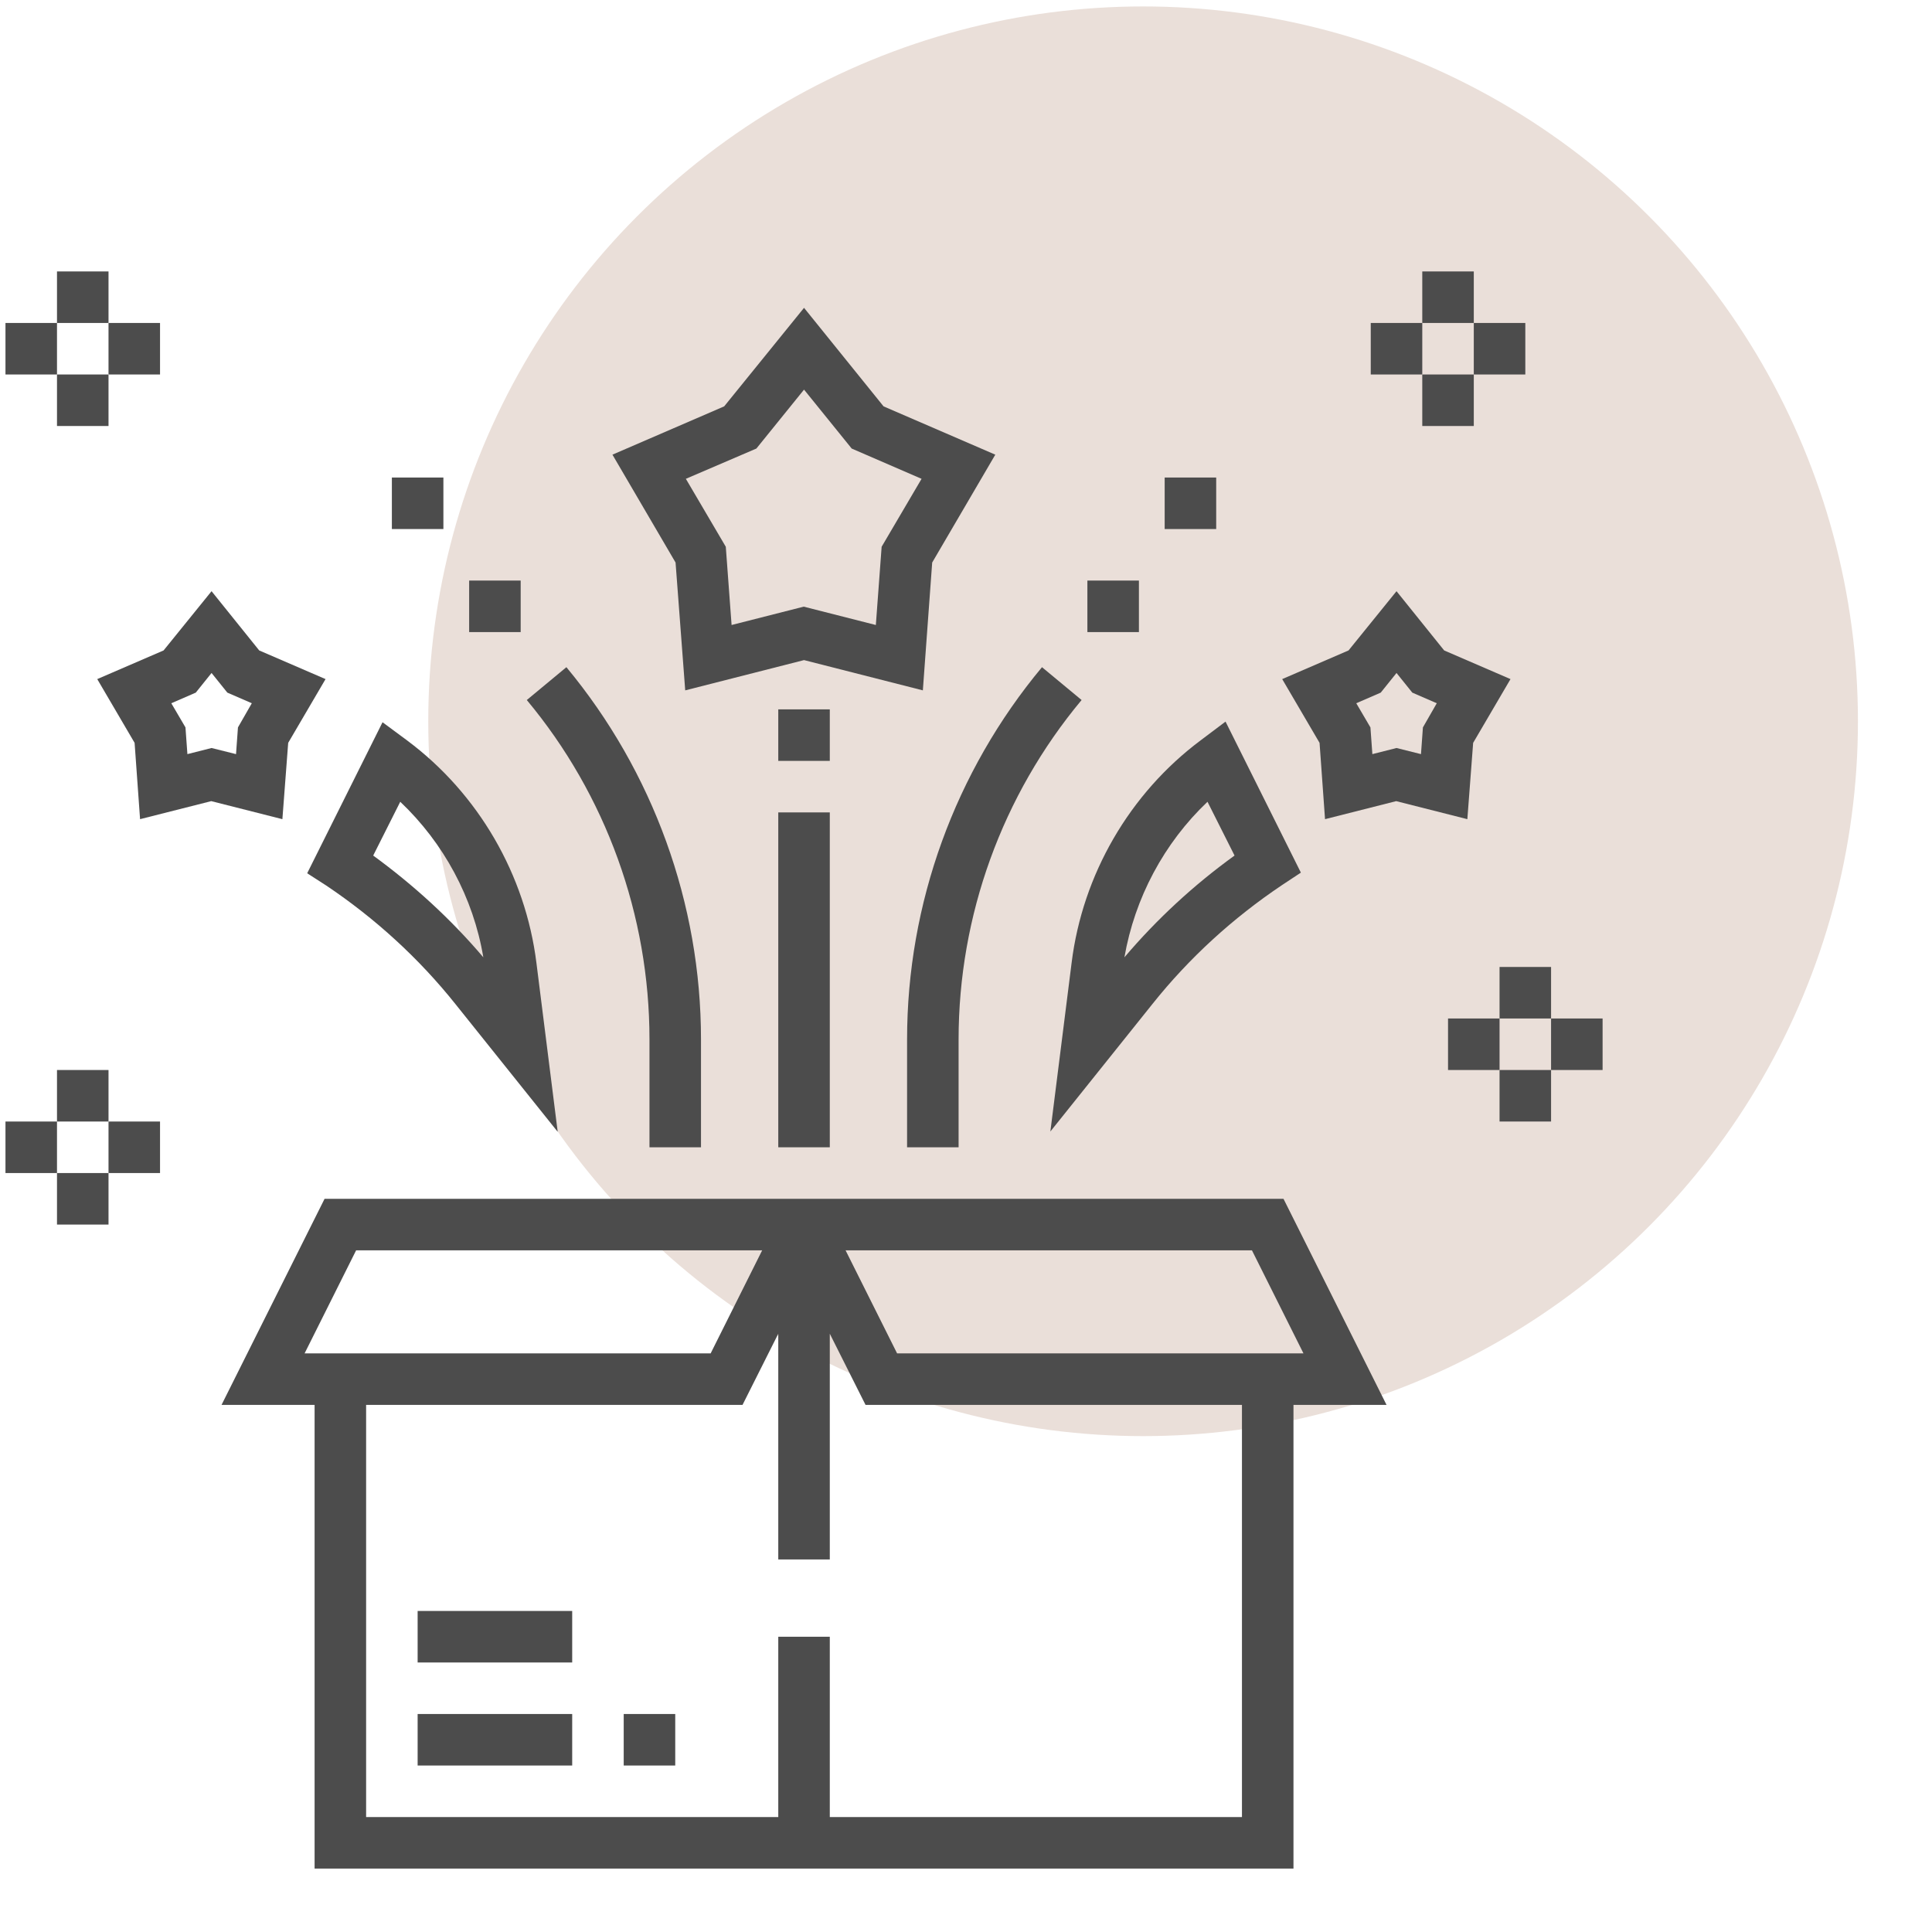
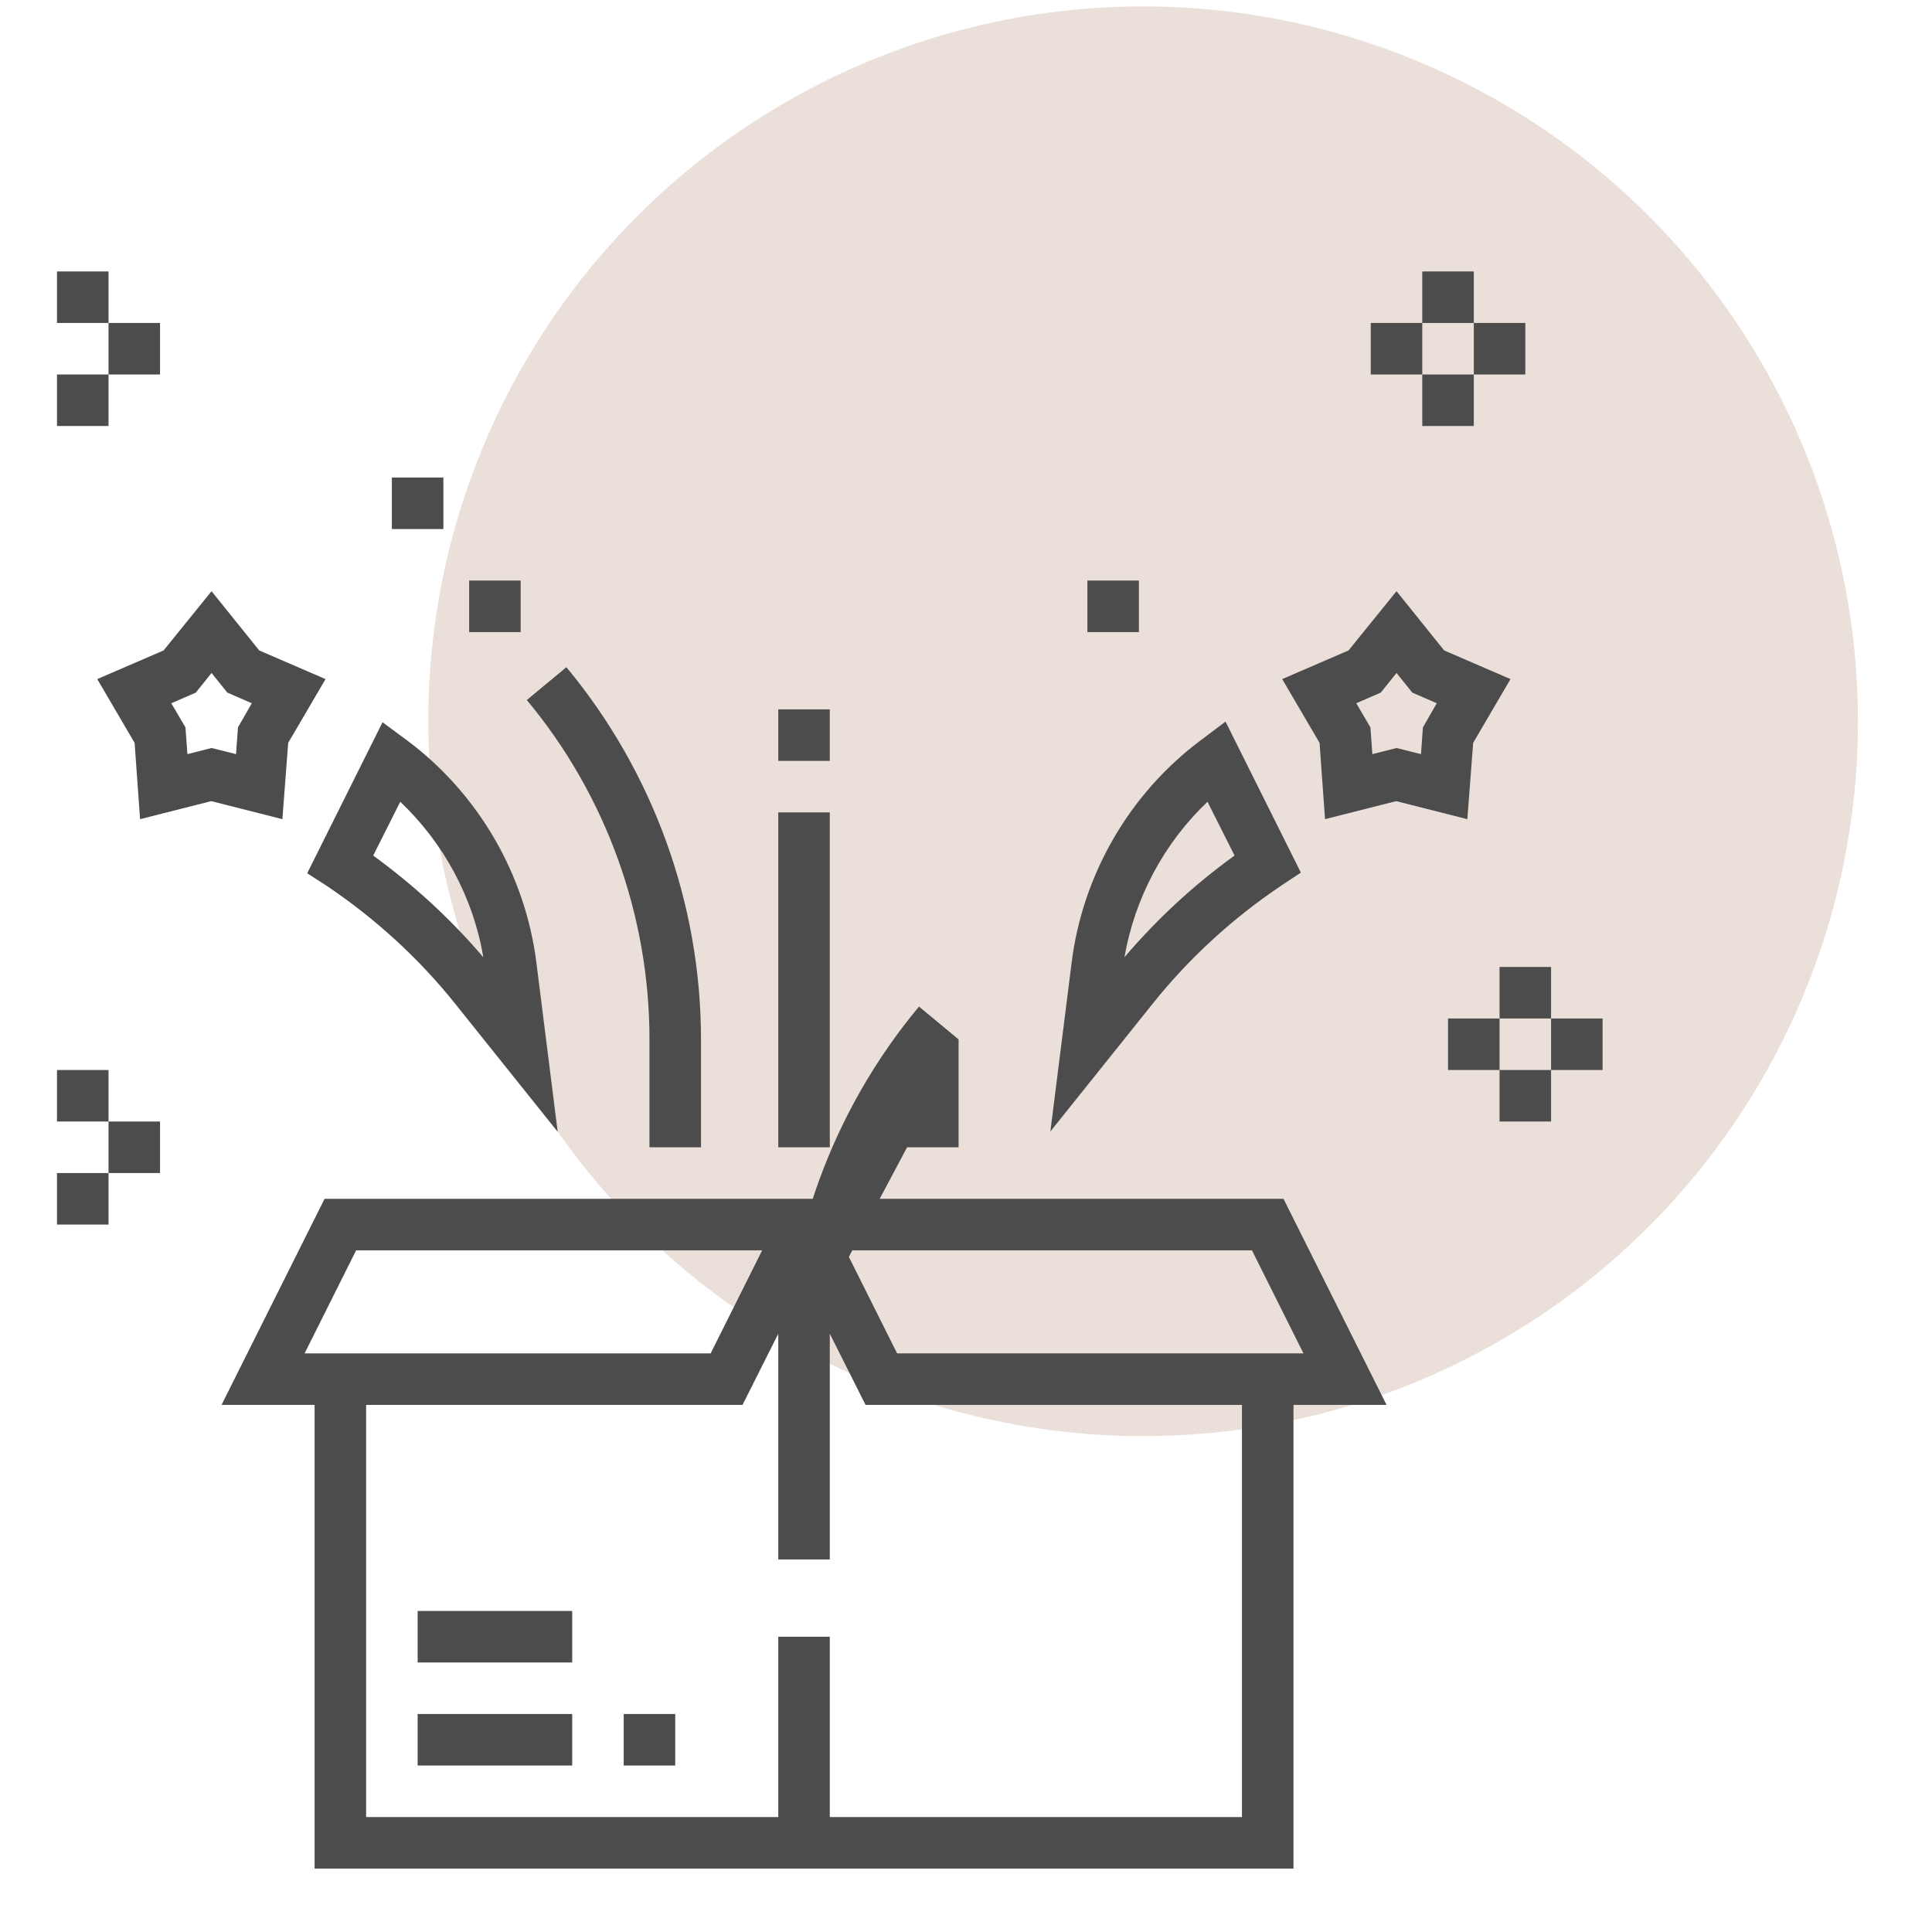
<svg xmlns="http://www.w3.org/2000/svg" x="0px" y="0px" viewBox="0 0 600 600" style="enable-background:new 0 0 600 600;" xml:space="preserve">
  <style type="text/css"> .st0{fill:#EADFD9;} .st1{fill:#4C4C4C;} </style>
  <g id="Layer_2">
    <circle class="st0" cx="355" cy="224" r="222" />
  </g>
  <g id="Layer_1">
    <g>
      <path class="st1" d="M398.6,372.3H100.8l-32,64h28.9v144h304v-144h28.9L398.6,372.3z M388.8,388.3l16,32H278.6l-16-32H388.8z M110.6,388.3h126.1l-16,32H94.6L110.6,388.3z M385.7,564.3h-128v-56h-16v56h-128v-128h116.9l11.1-22.1v70.1h16v-70.1l11.1,22.1 h116.9V564.3z" />
      <path class="st1" d="M129.7,500.3h48v16h-48V500.3z" />
      <path class="st1" d="M129.7,532.3h48v16h-48V532.3z" />
      <path class="st1" d="M193.7,532.3h16v16h-16V532.3z" />
-       <path class="st1" d="M212.8,214.4l36.9-9.4l36.9,9.4l2.9-39.7l19.6-33.5l-34.7-15l-24.7-30.6l-24.8,30.6l-34.7,15l19.6,33.5 L212.8,214.4z M234.9,139.3l14.8-18.3l14.8,18.3l21.7,9.4l-12.4,21.1l-1.8,24.3l-22.4-5.7l-22.4,5.7l-1.8-24.3L213,148.7 L234.9,139.3z" />
      <path class="st1" d="M89.5,230.7l11.6-19.8L80.5,202l-14.8-18.4L50.8,202l-20.6,8.9l11.6,19.8l1.7,23.7l22.1-5.6l22.1,5.6 L89.5,230.7z M73.9,225.9l-0.6,8.3l-7.6-1.9l-7.5,1.9l-0.6-8.3l-4.4-7.5l7.6-3.3l4.9-6.1l4.9,6.1l7.6,3.3L73.9,225.9z" />
      <path class="st1" d="M457.5,230.7l11.6-19.8l-20.6-8.9l-14.8-18.4L418.8,202l-20.6,8.9l11.6,19.8l1.7,23.7l22.1-5.6l22.1,5.6 L457.5,230.7z M441.9,225.9l-0.6,8.3l-7.6-1.9l-7.5,1.9l-0.6-8.3l-4.4-7.5l7.6-3.3l4.9-6.1l4.9,6.1l7.6,3.3L441.9,225.9z" />
      <path class="st1" d="M101.3,275c15.2,10.2,28.8,22.6,40.2,36.9l31.7,39.6l-6.6-52.4c-3.4-27.4-18-52.6-40.1-69.1l-7.7-5.7 l-23.4,46.9L101.3,275z M124.3,249c13.5,12.8,22.7,29.8,25.8,48.3c-10.1-11.9-21.6-22.4-34.2-31.6L124.3,249z" />
      <path class="st1" d="M332.8,299l-6.6,52.4l31.7-39.6c11.4-14.3,25-26.7,40.2-36.9l5.9-3.9l-23.4-46.9l-7.7,5.8 C350.8,246.4,336.2,271.6,332.8,299z M383.4,265.7c-12.6,9.1-24.1,19.7-34.2,31.6c3.2-18.4,12.3-35.5,25.8-48.3L383.4,265.7z" />
-       <path class="st1" d="M281.7,356.3h16v-33.5c0-38.4,13.5-75.8,38.2-105.4l-12.3-10.2c-27,32.4-41.9,73.4-41.9,115.6L281.7,356.3 L281.7,356.3z" />
+       <path class="st1" d="M281.7,356.3h16v-33.5l-12.3-10.2c-27,32.4-41.9,73.4-41.9,115.6L281.7,356.3 L281.7,356.3z" />
      <path class="st1" d="M337.7,180.3h16v16h-16V180.3z" />
-       <path class="st1" d="M361.7,148.3h16v16h-16V148.3z" />
      <path class="st1" d="M201.7,356.3h16v-33.5c0-42.2-14.9-83.2-41.8-115.6l-12.3,10.2c24.6,29.5,38.1,66.9,38.1,105.4V356.3z" />
      <path class="st1" d="M145.7,180.3h16v16h-16V180.3z" />
      <path class="st1" d="M121.7,148.3h16v16h-16V148.3z" />
      <path class="st1" d="M241.7,220.3h16v16h-16V220.3z" />
      <path class="st1" d="M241.7,252.3h16v104h-16V252.3z" />
      <path class="st1" d="M465.7,300.3h16v16h-16V300.3z" />
      <path class="st1" d="M465.7,332.3h16v16h-16V332.3z" />
      <path class="st1" d="M481.7,316.3h16v16h-16V316.3z" />
      <path class="st1" d="M449.7,316.3h16v16h-16V316.3z" />
      <path class="st1" d="M441.7,84.3h16v16h-16V84.3z" />
      <path class="st1" d="M441.7,116.3h16v16h-16V116.3z" />
      <path class="st1" d="M457.7,100.3h16v16h-16V100.3z" />
      <path class="st1" d="M425.7,100.3h16v16h-16V100.3z" />
      <path class="st1" d="M17.7,332.3h16v16h-16V332.3z" />
      <path class="st1" d="M17.7,364.3h16v16h-16V364.3z" />
      <path class="st1" d="M33.7,348.3h16v16h-16V348.3z" />
-       <path class="st1" d="M1.7,348.3h16v16h-16V348.3z" />
      <path class="st1" d="M17.7,84.3h16v16h-16V84.3z" />
      <path class="st1" d="M17.7,116.3h16v16h-16V116.3z" />
      <path class="st1" d="M33.7,100.3h16v16h-16V100.3z" />
-       <path class="st1" d="M1.7,100.3h16v16h-16V100.3z" />
    </g>
  </g>
</svg>